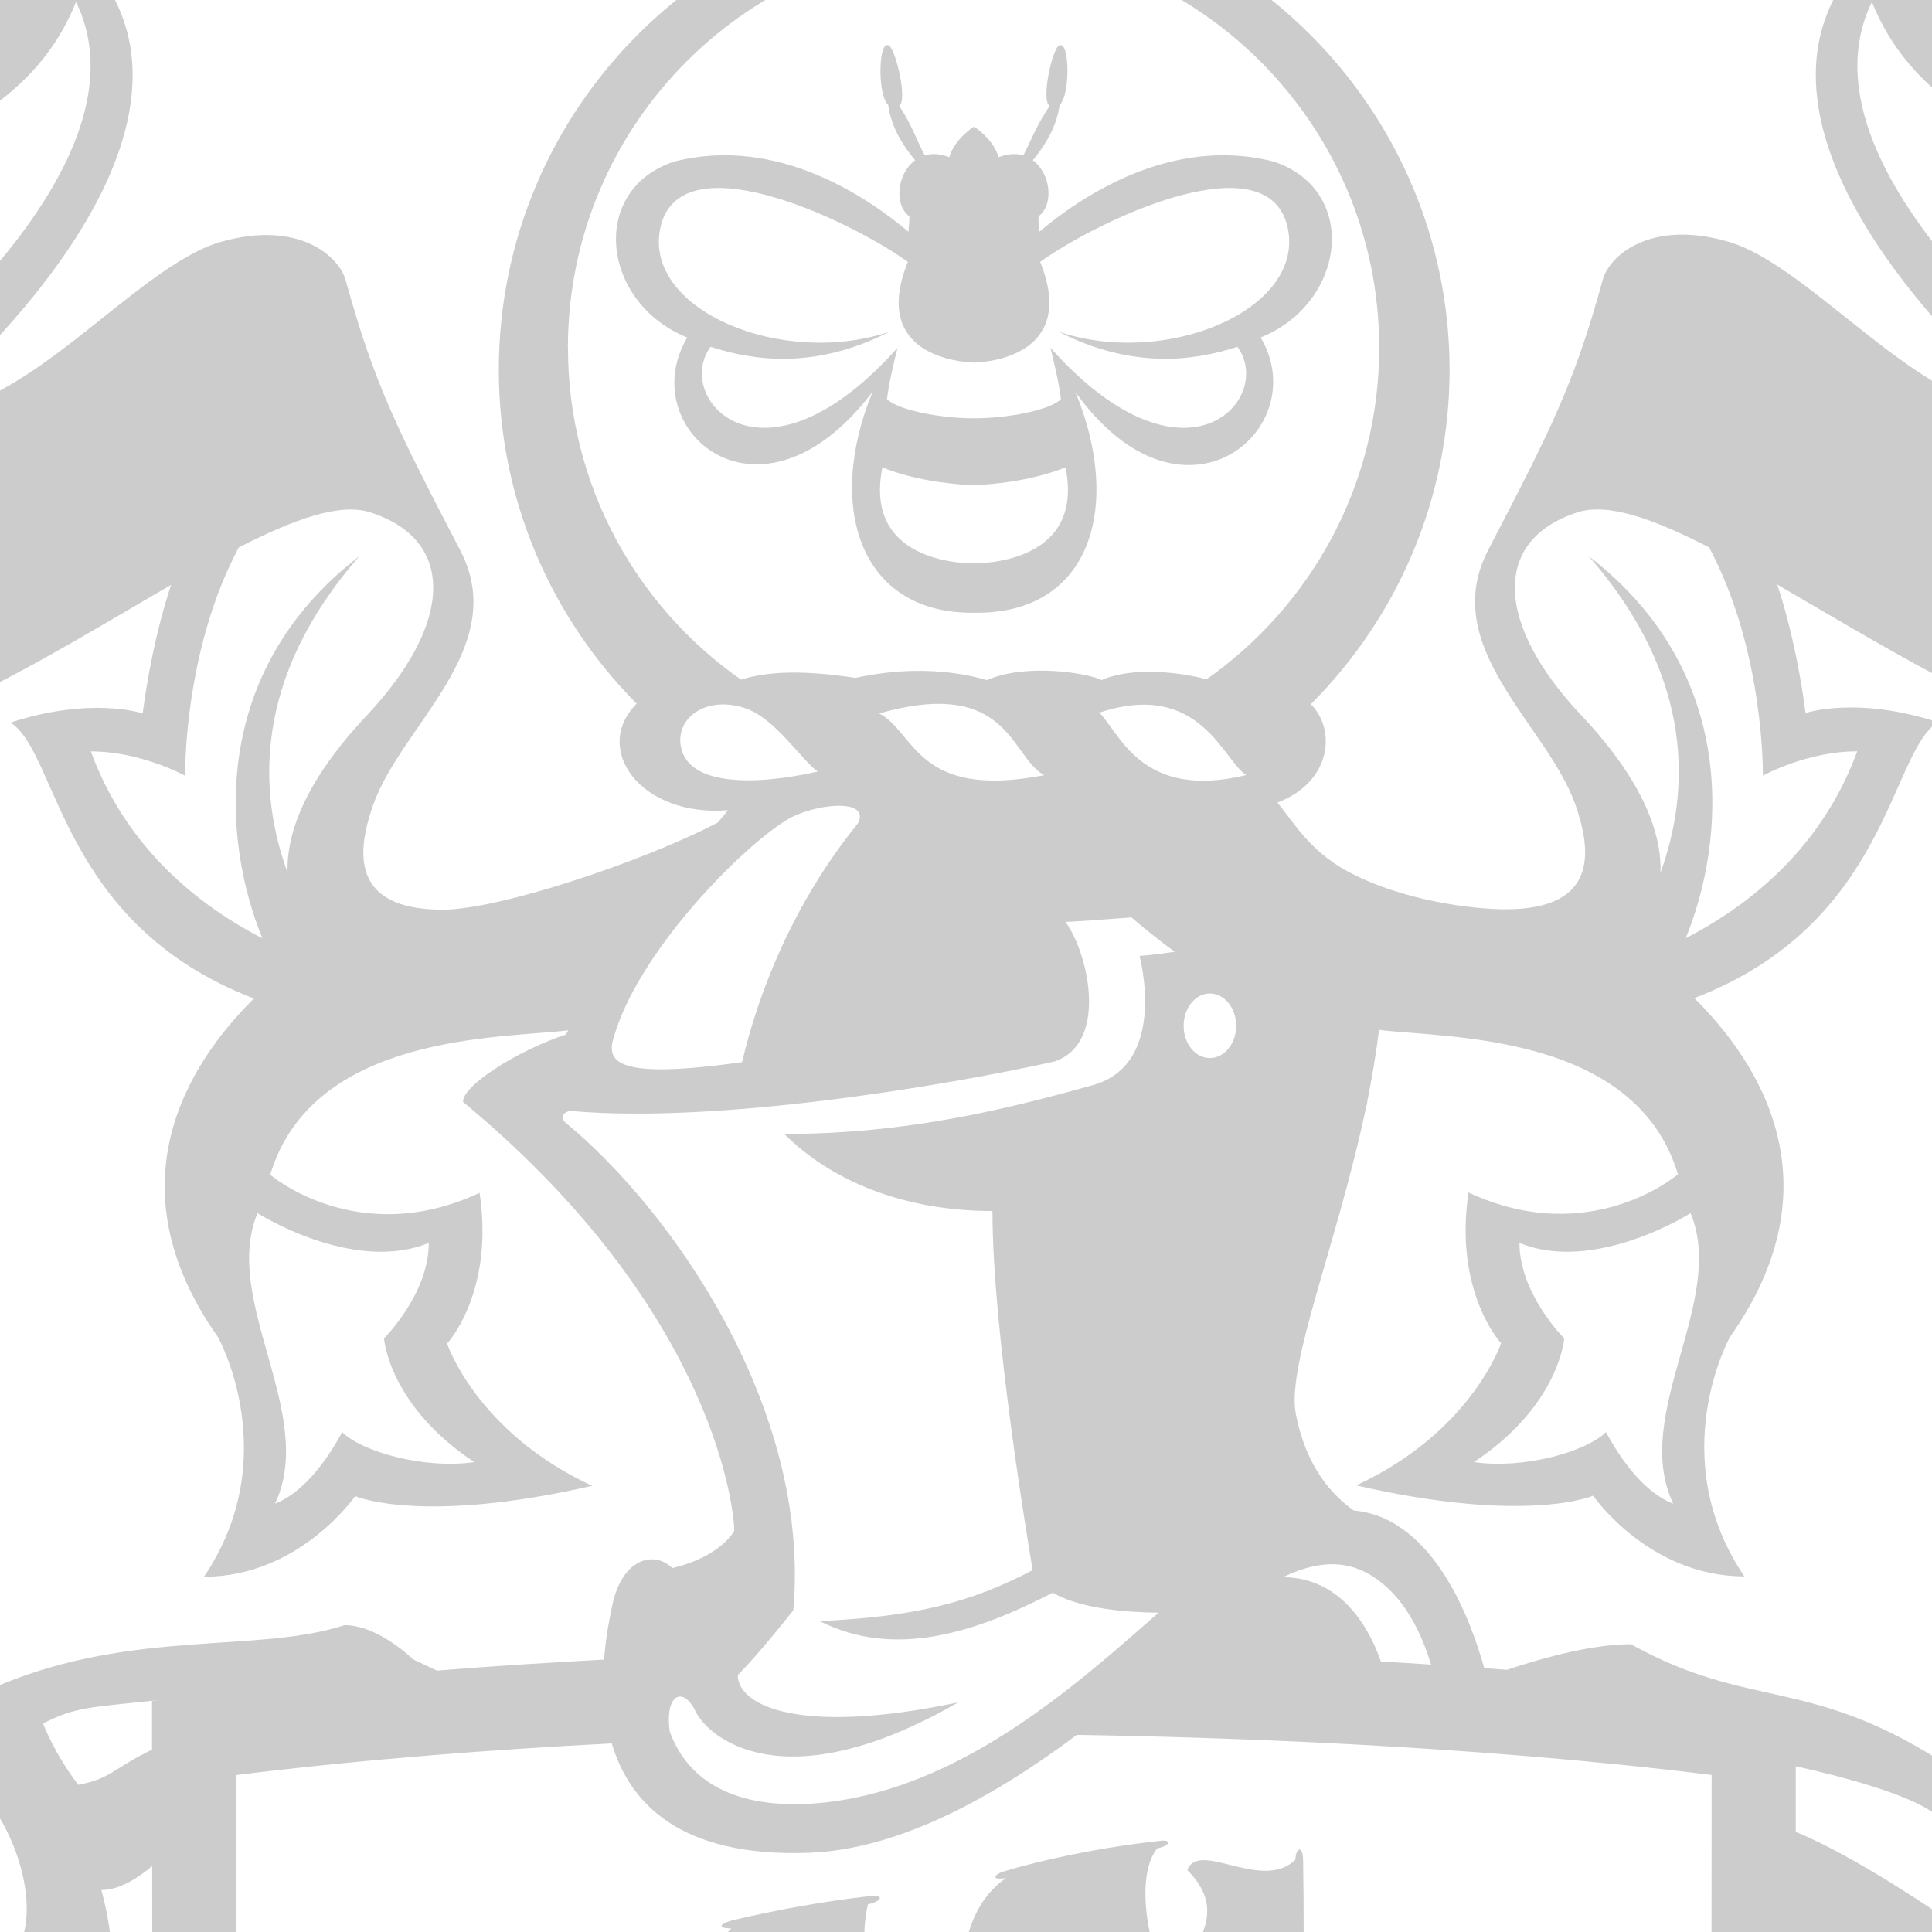
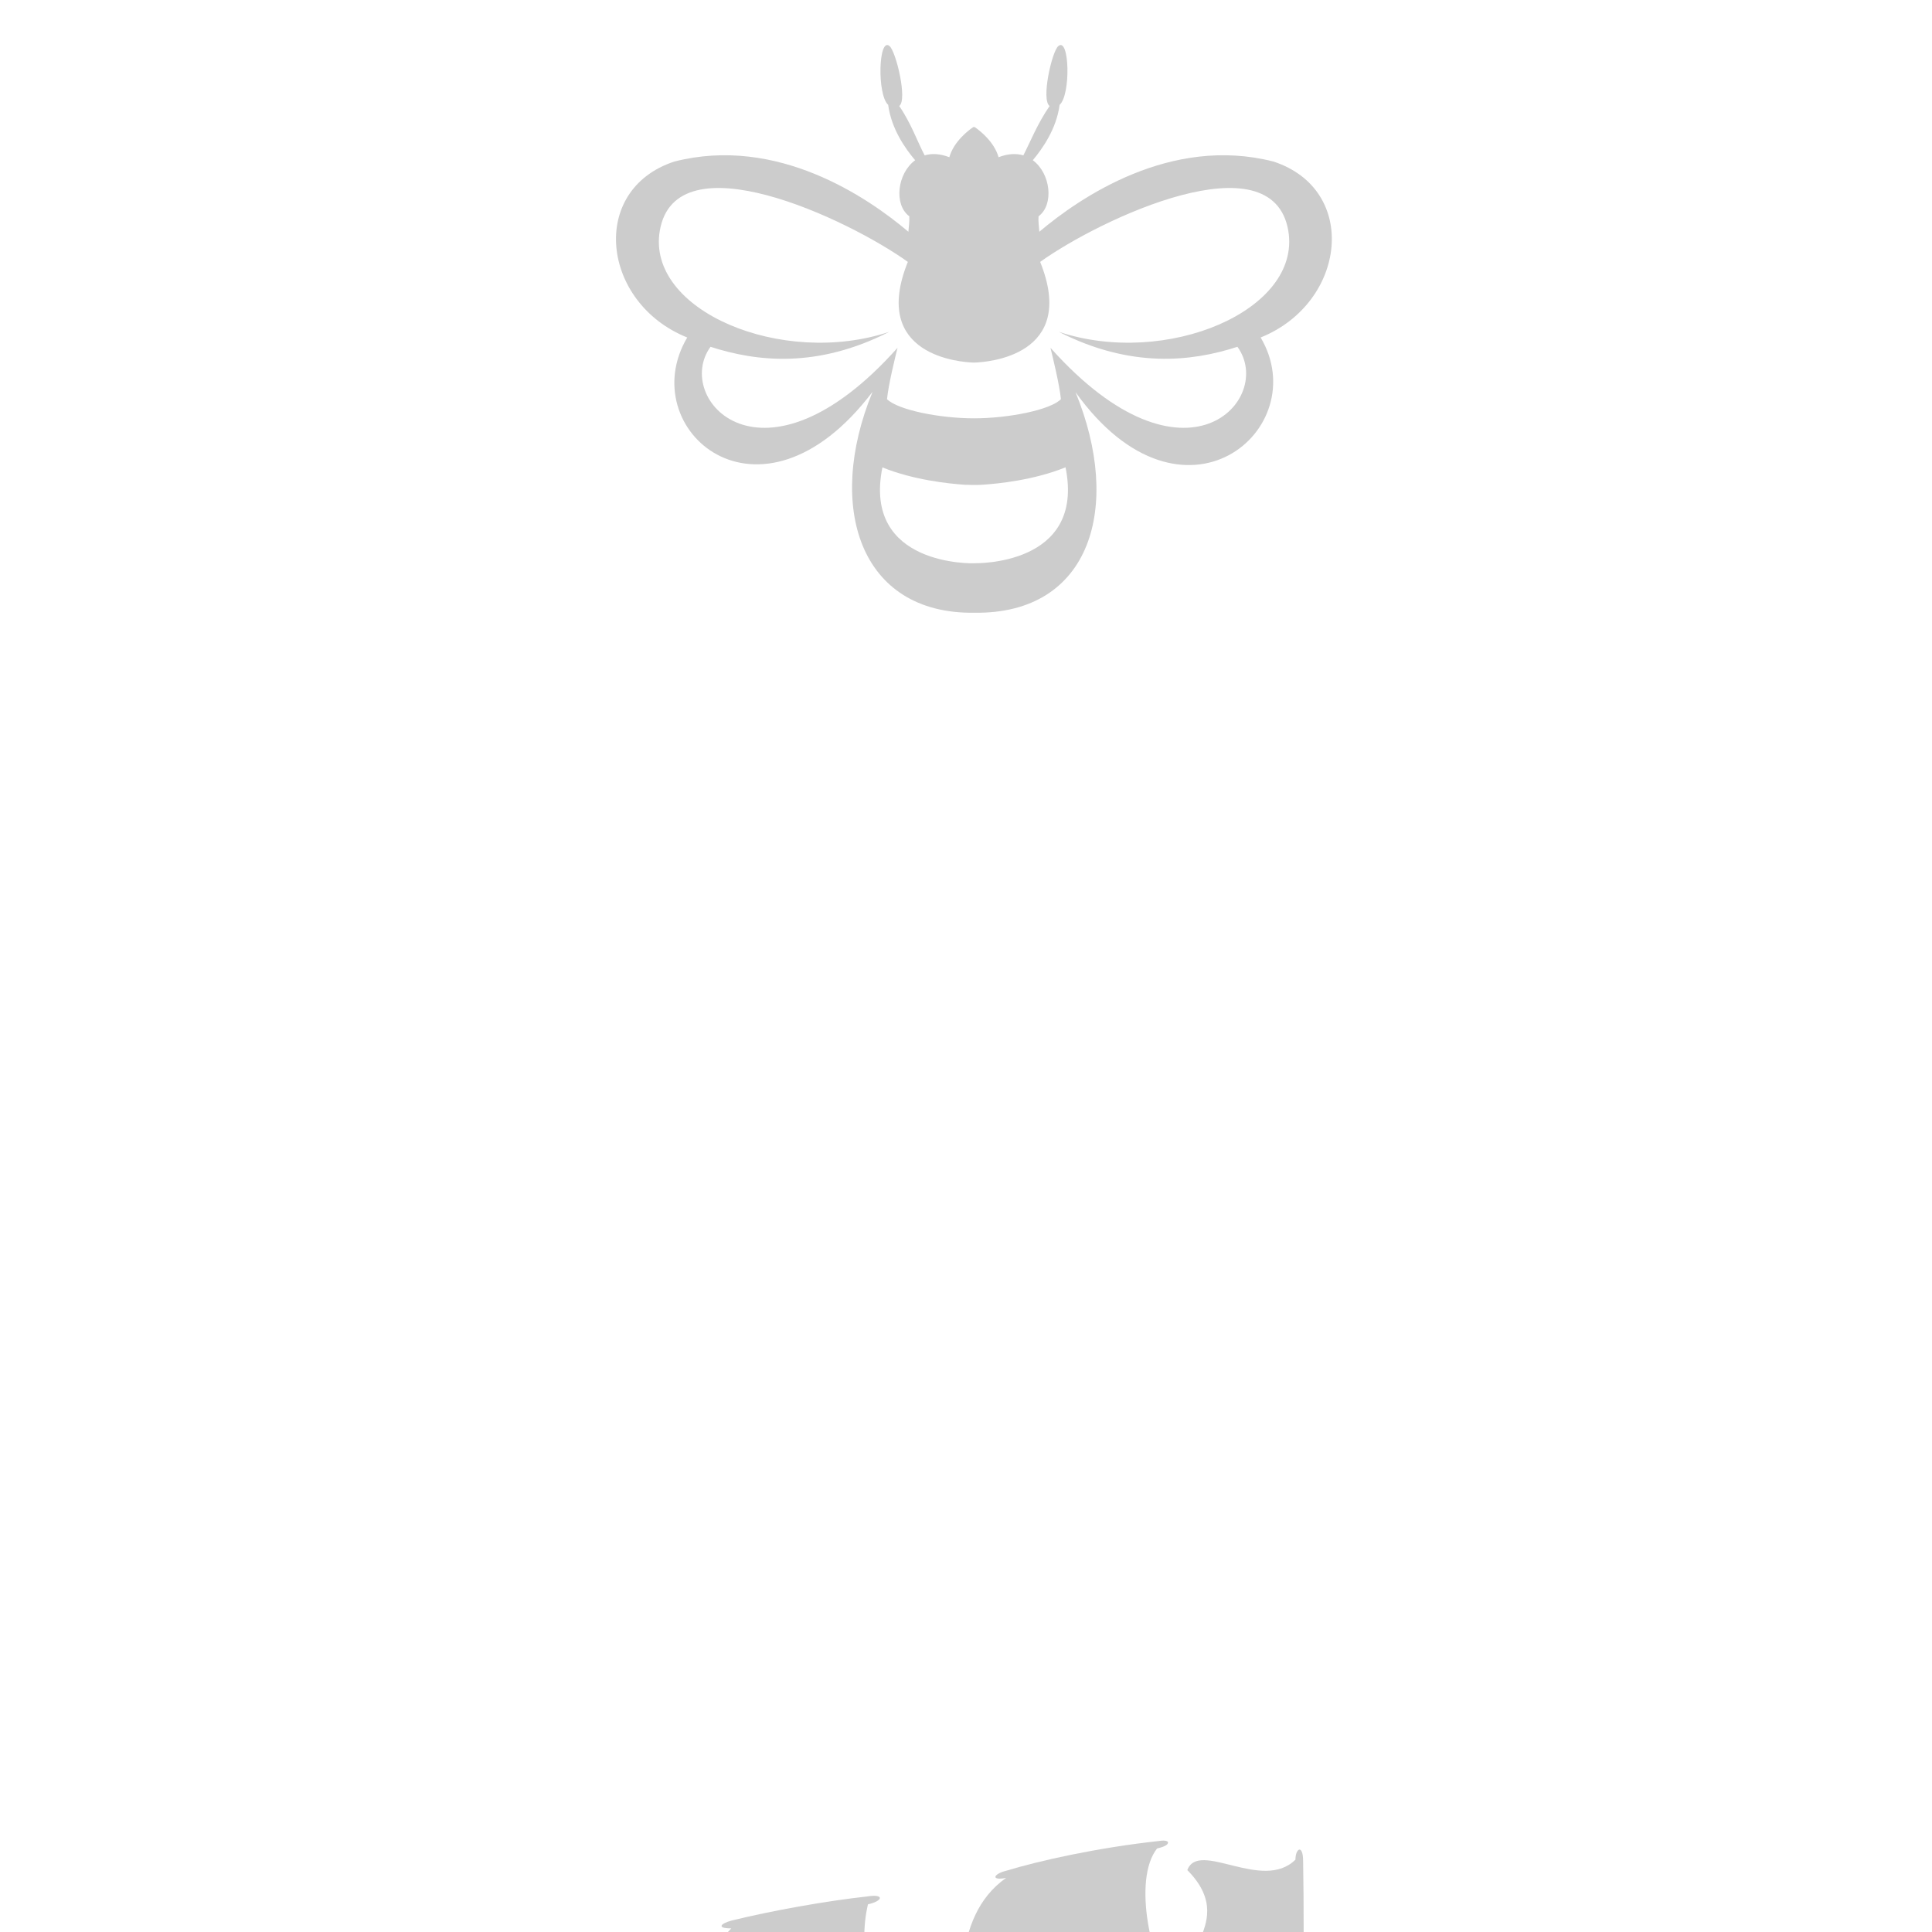
<svg xmlns="http://www.w3.org/2000/svg" width="424" height="424" viewBox="0 0 424 424" fill="none">
  <path d="M152.878 450.332C152.979 451.058 153.519 451.294 153.839 450.602C155.559 446.602 163.469 434.467 195.915 444.745C196.236 444.83 197.028 444.745 195.966 443.682C191.176 438.028 188.158 427.884 190.485 417.926C193.79 417.2 194.212 415.58 190.283 416.204C181.328 417.183 169.337 419.327 160.551 421.487C158.089 422.162 157.212 423.209 160.484 423.209C150.517 433.538 152.254 446.366 152.878 450.332Z" fill="black" fill-opacity="0.2" />
  <path d="M208.108 490.789C213.117 478.569 243.067 480.628 262.461 486.063C263.017 486.249 264.147 486.553 263.27 485.135C246.373 457.471 254.94 445.083 257.857 441.555C262.663 440.829 261.449 439.547 258.177 439.834C256.963 439.918 231.836 442.079 214.213 445.606C212.493 445.944 210.081 446.366 210.081 447.074C210.081 447.834 211.987 447.834 213.319 447.733C201.076 456.121 196.421 477.894 206.573 491.042C206.894 491.447 207.467 492.426 208.091 490.806L208.108 490.789Z" fill="black" fill-opacity="0.2" />
  <path d="M211.919 444.745C211.987 445.252 212.611 445.64 213.117 444.83C216.591 437.893 231.279 432.576 257.385 438.298C257.756 438.399 258.009 438.011 257.806 437.707C252.629 431.023 248.514 412.592 253.928 405.672C256.002 405.183 256.272 404.744 256.339 404.39C256.39 404.052 255.732 403.833 254.568 404.001C240.757 405.503 228.058 408.356 220.739 410.584C218.159 411.208 217.231 412.778 220.807 412.137C208.26 420.829 211.211 440.475 211.936 444.745H211.919Z" fill="black" fill-opacity="0.2" />
  <path d="M274.367 445.015C257.048 464.24 268.515 482.924 268.515 482.924C268.515 482.924 277.048 470.282 297.336 476.291C288.061 485.455 279.392 493.945 277.318 496.021C268.38 509.085 276.003 530.858 276.003 530.858C276.003 530.858 327.219 526.064 329.513 525.811C334.521 525.322 333.003 523.313 326.022 523.381C320.591 515.752 308.534 483.582 313.846 463.143C316.257 460.206 318.18 458.467 317.725 457.607C317.387 456.982 316.291 457.522 315.127 458.67C312.075 461.708 308.483 465.32 304.705 469.016C301.097 453.893 303.711 443.547 304.52 440.88C308.483 439.901 307.37 438.602 304.604 438.838C292.26 439.986 277.757 442.416 273.692 443.564C271.972 444.053 271.129 445.353 274.367 445.032V445.015Z" fill="black" fill-opacity="0.2" />
  <path d="M89.823 512.714C97.581 509.254 108.441 511.904 122.455 520.292C122.995 520.444 123.585 520.782 123.72 519.921C127.093 502.891 130.601 490.232 141.377 477.151C141.444 483.65 143.029 489.236 143.755 491.667C143.974 492.443 144.513 492.764 144.8 492.021C146.234 487.683 153.991 473.388 195.696 487.498C174.616 489.202 164.261 490.924 143.94 494.232C139.623 495.059 139.286 496.561 143.502 496.561C125.828 510.25 134.243 523.769 142.338 532.427C147.279 525.052 165.846 519.6 199.102 538.099C199.44 538.284 199.946 537.997 199.811 537.609C193.622 521.254 187.146 494.367 196.995 489.135C200.249 488.865 200.3 487.312 198.715 487.312C198.006 487.38 197.416 487.413 196.792 487.464C188.141 468.274 186.556 460.661 194.92 447.918C197.079 447.429 198.428 447.193 198.428 446.467C198.428 446.028 196.944 445.944 196.151 446.028C183.554 447.159 165.796 449.708 152.035 452.864C148.797 453.387 147.043 454.805 150.888 454.805C144.227 460.172 141.916 467.328 141.461 473.961C116.654 489.793 94.36 506.925 89.081 511.65C88.407 512.241 88.659 512.579 89.857 512.714H89.823Z" fill="black" fill-opacity="0.2" />
  <path d="M263.49 425.454C270.438 422.415 278.482 430.416 283.979 424.947C284.553 426.196 284.114 435.175 284.502 438.281C284.722 440.07 285.969 439.547 286.037 436.678C286.121 433.758 286.155 416.812 285.986 408.508C285.986 404.609 284.3 405.638 284.3 408.12C277.065 415.31 263.085 403.714 260.572 410.415C267.2 417.082 264.62 422.297 263.473 425.47L263.49 425.454Z" fill="black" fill-opacity="0.2" />
-   <path d="M94.629 489.675L95.809 488.544C94.916 488.443 94.579 488.831 94.629 489.675Z" fill="black" fill-opacity="0.2" />
  <path d="M191.463 86.067C181.193 111.097 188.613 134.828 213.842 134.473C239.475 134.828 246.339 111.114 236.035 86.067C259.628 118.979 288.533 94.067 276.661 74.067C295.481 66.488 298.365 41.627 279.46 35.449C256.913 29.694 236.996 43.348 228.092 50.859C227.991 49.661 227.839 48.445 227.923 47.467C231.347 44.935 230.605 38.065 226.658 35.162C228.783 32.63 231.853 28.276 232.544 23.01C235.04 20.816 234.72 8.005 232.257 10.115C230.841 11.313 228.446 21.913 230.352 23.263C227.67 27.128 226.051 31.28 224.584 34.099C223.066 33.643 221.228 33.694 219.154 34.504C218.159 31.027 214.938 28.613 214.027 27.972L213.977 27.922C213.763 27.854 213.617 27.854 213.538 27.922L213.471 27.972C212.56 28.613 209.322 31.027 208.344 34.504C206.253 33.694 204.432 33.643 202.931 34.099C201.413 31.28 199.996 27.128 197.349 23.263C199.204 21.913 196.64 11.313 195.224 10.115C192.779 8.005 192.458 20.816 194.92 23.01C195.612 28.276 198.681 32.63 200.84 35.162C196.876 38.082 196.134 44.935 199.558 47.467C199.608 48.445 199.474 49.661 199.356 50.859C190.485 43.348 170.569 29.694 148.004 35.449C129.117 41.644 131.983 66.505 150.821 74.067C138.965 94.084 166.69 118.608 191.429 86.067H191.463ZM213.741 123.621C213.741 123.621 189.237 124.38 193.655 102.574C200.418 105.325 208.091 106.135 211.734 106.388C212.628 106.439 214.719 106.456 215.461 106.388C218.969 106.169 226.861 105.392 233.843 102.557C238.261 124.363 213.741 123.604 213.741 123.604V123.621ZM144.8 50.639C148.291 30.285 185.999 47.99 199.237 57.475C190.89 78.151 210.992 79.484 213.589 79.569H213.892C216.557 79.484 236.608 78.151 228.277 57.475C241.516 47.99 279.258 30.285 282.732 50.639C285.683 68.176 255.884 80.666 232.359 72.817C248.126 80.852 261.449 79.4 271.568 76.109C279.865 87.518 260.201 109.544 230.537 76.328C231.094 78.624 232.51 84.379 232.831 87.603C230.487 89.983 221.279 91.805 213.774 91.805H213.741C206.253 91.805 197.062 89.983 194.667 87.603C194.988 84.379 196.404 78.607 196.978 76.328C167.331 109.544 147.667 87.518 155.93 76.109C166.1 79.4 179.388 80.868 195.173 72.817C171.648 80.666 141.815 68.176 144.8 50.639Z" fill="black" fill-opacity="0.2" />
  <path d="M92.285 959.091C92.285 959.091 92.285 959.091 92.235 959.057C95.557 953.488 93.449 944.795 90.919 936.187C87.631 924.947 83.314 918.398 78.12 916.44C80.953 909.959 80.025 904.98 80.025 904.98C80.025 904.98 73.887 906.448 70.042 910.313C65.758 905.604 56.921 904.929 47.983 904.642C36.482 904.338 28.927 906.381 25.386 910.617C22.047 906.533 15.166 905.267 15.166 905.267C15.166 905.267 14.137 911.782 17.139 916.541C11.287 919.09 7.813 927.327 4.811 935.799C0.916 946.737 0.545 954.585 3.563 959.26C-1.732 961.572 -4.599 967.108 -4.599 967.108C-4.599 967.108 0.157 969.792 6.531 968.611C6.919 974.991 13.851 980.982 21.068 986.501C30.411 993.725 37.814 996.493 43.211 994.89C43.278 994.957 43.346 994.974 43.43 995.042C43.396 994.974 43.363 994.974 43.363 994.974C43.363 998.806 48.034 1005 48.034 1005C48.034 1005 51.812 1000.68 52.705 994.974C58.979 996.595 66.77 991.886 74.275 986.755C78.254 983.987 90.919 973.826 89.081 968.222C93.854 969.286 100.33 966.636 100.33 966.636C100.33 966.636 96.771 961.151 92.285 959.125V959.091ZM17.83 941.048C20.529 933.47 23.176 928.154 25.993 928.086C28.809 928.052 31.136 930.23 34.509 937.808C35.723 940.492 38.742 942.635 42.199 943.732C40.04 945.504 38.624 948.087 38.624 951.057C38.624 951.8 38.725 952.458 38.877 953.15C34.593 952.408 30.849 952.188 28.37 953.521C21.186 957.724 19.129 957.91 16.869 956.256C14.643 954.568 15.149 948.525 17.847 941.048H17.83ZM44.155 969.59C45.875 977.691 45.876 980.527 43.548 982.181C41.272 983.835 35.706 981.438 29.399 976.51C23.041 971.649 18.808 967.497 19.635 964.83C20.478 962.079 22.552 960.678 30.799 959.851C33.598 959.513 36.566 956.981 39.248 954.365C39.686 955.614 40.395 956.728 41.39 957.724C42.992 959.344 45.117 960.273 47.359 960.408C44.914 963.902 43.616 966.821 44.138 969.606L44.155 969.59ZM48.034 941.639C46.23 941.639 44.56 942.162 43.076 943.108C43.076 939.529 42.789 936.593 40.664 934.567C34.509 929.048 32.367 925.504 33.244 922.82C34.172 920.17 40.057 918.904 48.034 919.09C56.011 919.309 61.913 920.17 62.807 922.82C63.718 925.504 61.913 929.048 55.758 934.567C53.633 936.593 52.975 939.53 52.975 943.074C51.508 942.146 49.822 941.639 48.051 941.639H48.034ZM66.703 976.51C60.075 981.05 54.83 983.835 52.486 982.181C50.209 980.527 49.586 977.691 51.322 969.59C51.862 966.822 50.648 964.172 48.658 960.391C50.935 960.273 53.043 959.328 54.695 957.707C55.64 956.711 56.382 955.581 56.803 954.348C58.979 957.471 61.255 959.176 64.089 959.513C72.302 960.391 75.607 962.062 76.416 964.813C77.26 967.497 73.263 971.986 66.703 976.493V976.51ZM79.182 956.256C76.905 957.91 72.082 957.555 64.881 953.386C62.419 952.019 60.058 951.884 57.191 953.133C57.309 952.458 57.444 951.8 57.444 951.04C57.444 948.509 56.466 946.146 54.695 944.407C54.425 944.154 54.139 943.968 53.869 943.715C58.068 942.314 60.395 940.542 61.61 937.892C64.966 930.263 67.225 928.052 70.042 928.086C72.858 928.154 75.944 933.318 78.204 941.048C80.481 948.677 81.425 954.568 79.165 956.256H79.182Z" fill="black" fill-opacity="0.2" />
  <path d="M423.918 959.243C426.97 954.568 426.565 946.72 422.704 935.782C419.685 927.31 416.261 919.09 410.359 916.525C413.327 911.765 412.349 905.25 412.349 905.25C412.349 905.25 405.468 906.533 402.112 910.6C398.571 906.364 391.033 904.305 379.515 904.625C370.61 904.912 361.74 905.587 357.473 910.296C353.628 906.431 347.473 904.963 347.473 904.963C347.473 904.963 346.562 909.942 349.395 916.423C344.184 918.381 339.884 924.93 336.595 936.171C334.049 944.762 331.975 953.454 335.246 959.041C335.246 959.074 335.246 959.074 335.246 959.074C330.744 961.1 327.202 966.585 327.202 966.585C327.202 966.585 333.661 969.235 338.451 968.172C336.612 973.775 349.277 983.936 353.257 986.704C360.779 991.852 368.57 996.544 374.809 994.924C375.72 1000.63 379.498 1004.95 379.498 1004.95C379.498 1004.95 384.152 998.755 384.152 994.924C384.152 994.924 384.118 994.924 384.102 994.991C384.152 994.924 384.203 994.907 384.304 994.839C389.701 996.46 397.104 993.692 406.446 986.451C413.681 980.932 420.579 974.957 421 968.56C427.358 969.741 432.131 967.058 432.131 967.058C432.131 967.058 429.196 961.505 423.918 959.209V959.243ZM349.311 941.048C351.537 933.318 354.657 928.154 357.456 928.086C360.29 928.052 362.532 930.263 365.922 937.892C367.153 940.542 369.464 942.314 373.663 943.715C373.393 943.968 373.089 944.154 372.82 944.407C371.066 946.146 370.088 948.525 370.088 951.04C370.088 951.783 370.172 952.441 370.357 953.133C367.507 951.884 365.13 952.019 362.634 953.386C355.466 957.555 350.593 957.91 348.333 956.256C346.09 954.568 347.068 948.677 349.328 941.048H349.311ZM376.192 969.59C377.929 977.691 377.305 980.527 375.012 982.181C372.685 983.835 367.457 981.05 360.829 976.51C354.269 971.986 350.272 967.497 351.115 964.83C351.942 962.079 355.213 960.408 363.46 959.53C366.259 959.193 368.57 957.471 370.661 954.365C371.15 955.614 371.892 956.728 372.803 957.724C374.472 959.344 376.58 960.273 378.874 960.408C376.901 964.172 375.67 966.822 376.175 969.606L376.192 969.59ZM374.59 943.074C374.59 939.53 373.916 936.593 371.791 934.567C365.619 929.048 363.814 925.504 364.742 922.82C365.635 920.17 371.521 919.309 379.531 919.09C387.491 918.904 393.36 920.17 394.288 922.82C395.181 925.504 393.04 929.048 386.867 934.567C384.742 936.593 384.422 939.529 384.422 943.108C383.005 942.179 381.319 941.639 379.531 941.639C377.744 941.639 376.041 942.129 374.59 943.074ZM398.149 976.51C391.825 981.438 386.277 983.835 383.983 982.181C381.673 980.527 381.656 977.691 383.376 969.59C383.916 966.822 382.601 963.885 380.155 960.391C382.415 960.273 384.506 959.328 386.142 957.707C387.12 956.711 387.846 955.581 388.267 954.348C390.949 956.965 393.9 959.496 396.699 959.834C404.979 960.678 407.054 962.079 407.88 964.813C408.689 967.497 404.49 971.632 398.133 976.493L398.149 976.51ZM410.663 956.256C408.386 957.91 406.345 957.724 399.161 953.521C396.665 952.188 392.972 952.391 388.655 953.15C388.807 952.475 388.925 951.817 388.925 951.057C388.925 948.104 387.475 945.504 385.367 943.732C388.807 942.635 391.809 940.492 393.056 937.808C396.412 930.23 398.74 928.052 401.539 928.086C404.355 928.154 407.037 933.47 409.701 941.048C412.383 948.525 412.939 954.568 410.679 956.256H410.663Z" fill="black" fill-opacity="0.2" />
-   <path d="M-89.459 889.874C-95.783 893.334 -95.969 898.819 -92.95 904.305C-89.965 909.79 -85.142 912.879 -79.071 909.571C-72.494 905.925 -72.494 900.44 -75.546 894.87C-78.615 889.3 -83.439 886.616 -89.459 889.891V889.874ZM822.551 353.704C810.965 371.072 790.695 377.503 781.993 373.435C793.578 361.873 791.049 353.13 784.961 347.071C766.748 381.503 706.34 349.384 697.335 401.183C630.604 443.969 694.316 524.326 702.479 532.512C689.561 535.381 663.556 525.558 664.029 502.486C641.869 517.44 656.878 542.014 665.529 545.761C662.477 554.082 664.13 576.733 697.335 584.328C672.511 590.927 676.592 624.481 698.027 632.245C688.987 617.578 703.929 604.109 716.375 611.147C731.148 619.536 732.514 646.659 711.299 653.09C690.792 659.233 675.024 641.444 666.761 622.405C655.984 597.358 656.777 568.598 622.779 534.571C595.088 506.79 596.252 455.48 616.556 431.682C627.67 438.382 638.564 438.635 654.281 436.441C633.842 423.715 629.44 400.001 636.388 377.992C640.166 379.68 644.972 384.355 656.608 384.355C644.753 372.507 661.212 338.092 645.613 312.015C654.484 313.062 662.696 313.5 668.751 307.407C658.936 304.504 646.844 293.348 646.844 293.348C646.844 293.348 663.573 287.559 659.324 277.904C643.927 279.457 642.662 274.343 642.662 274.343C642.662 274.343 655.883 262.275 655.883 252.823C655.883 246.916 639.879 246.359 628.361 249.853C633.454 242.68 648.058 222.426 661.061 204.062C653.084 199.016 648.682 196.636 642.999 193.378L636.608 204.366L622.442 197.193L627.771 185.682C622.273 183.032 614.094 179.336 608.023 177.31L603.891 189.091C603.891 189.091 593.503 185.463 584.025 183.825C584.396 182.104 586.639 171.487 586.639 171.487C579.961 170.188 572.946 169.023 565.441 168.331L564.143 181.024C564.143 181.024 555.171 180.264 548.324 179.741C548.324 178.357 548.51 167.167 548.51 167.167C541.916 166.913 534.951 166.795 527.48 166.795C527.48 174.88 531.291 223.793 531.291 223.793C531.291 223.793 512.64 203.826 508.036 208.468C499.654 216.856 505.304 235.388 505.304 235.388C505.304 235.388 494.359 240.874 476.652 232.367C475.1 243.962 482.605 250.477 482.605 250.477C482.605 250.477 461.103 259.068 456.364 280.267C463.717 275.98 475.353 277.212 479.249 278.478C459.568 290.563 457.342 328.623 430.646 345.535C433.463 351.78 440.242 356.236 451.389 349.249C442.451 360.219 437.291 387.832 437.291 387.832H428.032C397.239 367.544 384.523 375.595 357.912 360.844C349.8 360.844 339.513 363.527 330.693 366.464C329.007 366.329 327.354 366.211 325.718 366.076C323.104 356.523 314.874 333.062 297.1 331.493C292.411 328.168 286.661 322.075 284.384 310.294C282.293 299.508 293.541 272.824 299.832 242.848C299.983 242.545 300.068 242.106 300.118 241.464C301.13 236.367 301.99 231.202 302.648 226.021C317.269 227.844 358.89 226.578 368.249 257.718C368.249 257.718 349.075 274.208 322.278 261.701C319.023 283.643 329.428 294.783 329.428 294.783C329.428 294.783 322.969 314.26 297.639 325.99C335.213 334.598 349.631 328.252 349.631 328.252C349.631 328.252 361.824 345.957 382.82 345.957C365.096 319.745 379.616 293.517 379.616 293.517V293.483C403.31 260.03 386.344 233.43 371.841 219.05C414.457 202.661 414.626 165.411 425.25 158.491C407.492 152.685 396.244 156.483 396.244 156.483C396.244 156.483 394.608 142.052 390.038 128.279C418.352 144.668 453.565 167.234 483.853 167.234C534.175 167.234 555.356 132.448 549.943 94.236C544.799 57.695 507.159 21.71 535.423 -2.105C502.993 -4.822 484.831 3.971 480.362 31.213C458.219 27.348 431.321 15.482 430.107 10.132C425.857 -1.058 433.935 -15.337 446.263 -21.093C435.082 -25.025 416.194 -19.894 405.62 -5.396C376.732 34.335 445.116 90.371 445.116 90.371C445.116 90.371 444.981 90.489 444.745 90.742C421.978 90.742 397.711 58.319 379.211 53.019C362.279 48.158 353.223 56.007 351.739 61.408C345.398 84.565 340.137 94.641 326.595 120.718C315.498 142.102 339.631 159.133 345.753 176.652C349.227 186.577 350.896 199.556 330.44 199.556C323.121 199.556 307.606 197.682 295.599 191.15C287.234 186.593 283.676 180.078 280.337 176.146C292.31 171.555 293.238 160.111 287.689 154.542C306.476 135.689 318.129 109.764 318.129 81.071C318.045 23.719 271.281 -23 213.74 -23C156.2 -23 109.47 23.719 109.47 81.155C109.47 109.73 121.055 135.638 139.724 154.424C129.858 164.297 140.5 179.353 159.775 177.817C159.067 178.678 158.291 179.589 157.532 180.517C141.393 188.99 109.605 199.64 97.159 199.64C76.72 199.64 78.389 186.661 81.863 176.736C87.985 159.217 112.117 142.187 101.021 120.802C87.462 94.725 82.234 84.666 75.86 61.492C74.359 56.091 65.336 48.243 48.405 53.104C29.888 58.42 5.638 90.826 -17.196 90.826C-17.365 90.573 -17.5 90.455 -17.5 90.455C-17.5 90.455 50.867 34.42 21.996 -5.312C11.405 -19.81 -7.483 -24.941 -18.664 -21.008C-6.336 -15.253 1.776 -0.974 -2.474 10.216C-3.739 15.567 -30.62 27.432 -52.797 31.297C-57.215 4.056 -75.378 -4.755 -107.824 -2.02C-79.577 21.778 -117.201 57.762 -122.327 94.32C-127.774 132.533 -106.559 167.318 -56.254 167.318C-25.949 167.318 9.213 144.752 37.544 128.364C32.974 142.119 31.322 156.567 31.322 156.567C31.322 156.567 20.056 152.77 2.332 158.576C12.923 165.496 13.108 202.746 55.724 219.135C41.187 233.515 24.272 260.132 47.916 293.567V293.601C47.916 293.601 62.453 319.83 44.762 346.042C65.741 346.042 77.951 328.336 77.951 328.336C77.951 328.336 92.353 334.7 129.96 326.075C104.596 314.344 98.12 294.867 98.12 294.867C98.12 294.867 108.525 283.727 105.254 261.786C78.474 274.292 59.299 257.802 59.299 257.802C68.642 226.797 109.942 227.894 124.715 226.122C124.563 226.426 124.361 226.747 124.158 227.05C113.382 230.629 101.375 238.359 101.628 241.836C158.274 288.774 161.276 333.687 161.125 335.965C161.125 335.965 158.258 341.62 147.532 344.134C143.535 340.202 136.554 342.025 134.395 352.185C133.99 354.143 132.978 358.633 132.574 364.22C120.937 364.861 108.559 365.603 95.894 366.633L90.649 364.169C90.649 364.169 83.094 356.658 75.607 356.658C56.533 362.903 29.534 357.434 -0.282 369.907C-15.578 354.599 -32.037 347.324 -35.426 343.915C-28.866 334.48 -40.233 330.986 -46.422 335.071C-49.205 333.231 -58.918 327.543 -60.655 325.805C-58.547 322.362 -63.826 312.606 -76.963 317.838C-94.704 306.26 -99.19 296.437 -99.19 296.437C-99.19 296.437 -71.06 273.702 -59.694 301.686C-59.694 286.04 -48.125 285.955 -48.513 277.803C-48.614 275.103 -49.238 275.187 -52.695 273.364C-55.225 272.048 -52.189 268.723 -52.189 263.676C-56.962 264.824 -57.94 264.486 -62.983 265.803C-71.87 279.693 -78.919 273.465 -75.9 270.41C-79.358 270.41 -79.796 270.275 -83.084 271.153C-84.939 274.681 -89.257 276.774 -93.237 276.774C-85.142 261.752 -71.229 257.516 -61.701 258.494C-50.705 259.608 -39.609 265.803 -23.251 261.735C-9.27 258.258 1.506 241.701 -4.481 231.658C-6.606 245.144 -29.052 252.486 -44.668 247.878C-60.301 243.253 -77.401 248.351 -86.137 257.144C-98.06 269.06 -102.276 271.997 -109.881 271.997C-117.892 271.997 -112.597 248.435 -87.941 241.414C-82.95 239.928 -81.786 247.254 -81.786 247.254C-81.786 247.254 -74.686 245.684 -72.308 244.789C-70.403 239.169 -64.264 234.308 -59.138 232.789C-49.289 229.903 -51.026 241.498 -51.026 241.498C-51.026 241.498 -46.827 242.275 -39.828 239.355C-35.241 225.835 -23.453 217.21 -14.397 224.687C-12.862 210.138 -29.102 197.75 -33.69 197.75C-54.179 197.75 -51.987 186.29 -60.301 189.766C-64.028 191.319 -65.394 196.13 -62.983 198.526C-69.087 204.636 -85.715 202.155 -101.517 206.375C-96.407 201.277 -106.053 195.387 -117.015 200.585C-122.462 203.201 -131.417 204.4 -140.996 206.341C-148.315 192.788 -160.356 166.323 -174.758 149.529C-197.558 122.844 -206.007 125.309 -223.9 116.245C-235.03 110.608 -248.285 102.54 -255.672 95.114C-263.075 87.738 -260.36 97.915 -260.36 97.915C-252.754 123.84 -221.134 140.465 -208.654 145.698C-217.171 146.592 -219.414 146.811 -227.154 144.364C-245.789 132.904 -266.869 134.845 -288.843 110.49C-294.56 104.143 -300.108 95.957 -300.108 106.253C-300.108 115.384 -292.3 136.415 -265.419 150.592C-267.78 152.736 -279.079 154.879 -291.457 154.879C-303.835 154.879 -292.756 160.213 -292.756 160.213C-277.106 168.432 -240.022 155.554 -225.62 169.985C-226.109 170.694 -242.889 177.749 -265.824 175.082C-288.793 172.399 -275.285 181.581 -267.611 185.057C-251.439 192.383 -212.584 183.589 -198.182 197.986C-201.15 200.957 -213.731 206.459 -239.684 199.522C-255.941 195.167 -236.413 215.337 -213.579 215.337C-202.887 215.337 -191.133 209.784 -182.144 215.928C-194 219.05 -205.872 230.578 -217.154 230.578C-212.972 237.144 -201.943 239.371 -189.261 238.848C-190.795 241.903 -192.043 245.161 -193.021 248.587C-215.063 245.178 -241.91 246.19 -253.378 270.343C-263.277 291.204 -295.066 296.74 -299.316 274.866C-314.662 316.218 -271.895 329.72 -233.748 316.994C-252.231 328.59 -256.262 353.839 -224.456 361.367C-233.293 337.197 -208.722 331.83 -189.784 339.527C-213.545 352.624 -218.014 392.254 -187.389 406.482C-191.605 397.115 -185.365 377.705 -166.309 376.439C-164.572 379.612 -163.189 381.807 -162.413 382.583C-170.12 399.174 -153.644 392.524 -153.644 392.524C-153.644 392.524 -146.021 403.225 -142.379 406.888C-151.215 419.242 -141.232 420.795 -135.414 419.242C-138.517 440.07 -132.665 461.421 -134.638 477.945C-138.685 511.904 -157.489 528.697 -171.351 555.297C-185.213 581.898 -186.31 597.729 -198.131 609.595C-210.004 621.409 -237.914 638.372 -278.775 626.979C-293.599 622.776 -307.326 597.51 -294.796 581.02C-280.664 562.352 -246.16 580.902 -271.591 599.738C-239.111 595.501 -244.508 556.496 -273.8 551.888C-234.288 555.247 -208.857 535.499 -213.596 512.511C-204.405 499.059 -210.56 480.544 -228.52 472.442C-223.309 506.604 -262.046 511.195 -265.453 501.405C-231.91 455.109 -239.634 411.597 -246.447 397.216C-264.154 359.814 -311.171 333.586 -371.899 365.975C-365.811 365.975 -360.111 365.975 -357.446 367.73C-390.213 386.448 -376.031 427.597 -368.492 447.395C-365.811 454.484 -359.116 479.194 -375.356 487.481C-388.948 494.469 -410.72 481.844 -394.345 447.497C-440.03 493.22 -391.343 534.554 -359.723 513.777C-357.43 524.562 -360.448 529.204 -363.214 537.71C-306.567 505.271 -321.02 461.472 -331.307 443.631C-292.655 464.932 -268.404 433.707 -290.344 411.715C-288.961 422.804 -297.478 431.783 -308.473 430.399C-326.669 428.238 -327.175 404.136 -313.482 394.178C-296.516 381.823 -277.511 393.79 -270.647 403.495C-260.09 418.415 -259.517 447.142 -283.227 481.202C-297.596 501.827 -362.05 575.416 -303.937 633.646C-370.162 652.398 -339.688 712.433 -310.311 719.539C-314.359 715.421 -325.32 690.931 -308.591 681.04C-308.591 700.787 -286.516 717.548 -260.579 717.548C-303.532 654.187 -217.491 662.845 -182.127 622.625C-182.127 653.562 -161.233 664.28 -164.808 673.006C-173.965 695.1 -202.87 694.289 -211.741 690.863C-207.474 709.311 -190.273 707.404 -190.273 707.404C-190.273 707.404 -197.069 714.138 -208.654 712.636C-203.899 722.392 -203.174 748.958 -204.489 773.735C-204.708 778.309 -213.292 793.803 -222.163 797.888C-216.665 803.339 -209.801 803.458 -202.28 800.656C-208.975 807.356 -209.751 818.074 -204.793 823.087C-201.825 818.192 -198.637 812.487 -192.667 812.487C-187.726 814.85 -187.861 821.213 -187.861 821.213C-187.861 821.213 -195.045 841.315 -168.113 848.286C-155.313 851.493 -141.62 852.033 -141.62 852.033C-141.62 852.033 -143.542 829.517 -151.62 821.416C-149.9 805.77 -189.784 766.832 -161.604 726.544C-149.714 709.564 -120.776 707.724 -100.202 678.069C-96.711 674.576 -86.592 647.537 -90.724 631.469C-36.101 630.102 -34.246 685.057 -71.482 701.226C-67.03 705.716 -61.667 703.623 -51.599 700.821C-56.49 708.99 -62.831 714.56 -67.62 716.299C-29.001 716.299 -10.738 724.299 0.595 730.881C8.538 735.523 7.526 741.751 3.698 753.346C11.422 753.346 17.948 747.388 17.948 747.388C17.948 747.388 19.483 757.38 28.185 757.38C28.185 752.924 30.765 749.43 35.403 749.43C38.202 754.696 38.421 757.312 40.664 759.844C58.388 764.114 83.027 759.102 83.027 759.102C83.027 759.102 79.603 744.451 58.051 734.763C48.405 712.636 0.207 702.425 -6.707 695.471C-8.444 693.699 -7.567 686.441 -5.476 681.546C0.696 666.896 17.476 643.824 5.638 618.709C1.219 609.325 8.892 573.104 -31.396 570.674C-51.076 569.576 -71.887 578.218 -71.887 578.218C-71.887 578.218 -47.586 556.749 -34.465 543.702C-21.362 530.588 0.578 500.663 0.578 500.663C0.578 500.663 19.871 512.984 30.276 520.714C31.069 523.111 32.249 526.503 33.396 529.913C33.396 540.259 33.362 550.2 33.362 559.821C32.536 561.964 31.456 564.277 30.259 566.606C27.426 572.091 24.896 578.606 22.687 582.117C20.967 584.885 26.836 591.771 22.097 596.447C19.399 599.198 16.532 601.932 14.07 606.202C14.07 622.034 20.107 642.119 20.107 642.119C20.107 642.119 27.038 636.633 33.126 629.629C33.244 631.249 33.396 632.718 33.396 633.021C34.661 678.289 66.601 724.079 103.281 761.971C111.814 761.785 122.337 762.41 132.59 764.705C91.391 725.987 51.862 676.669 51.862 630.152C51.862 612.734 51.862 594.168 51.896 574.252C95.085 623.485 201.565 754.443 240.605 810.226C229.761 818.395 220.385 825.078 213.724 829.534C204.01 822.901 188.529 811.846 170.889 797.82C170.838 797.82 170.821 797.753 170.788 797.753C166.538 790.934 160.484 785.6 152.574 781.651C40.816 726.223 -117.824 903.376 -179.665 889.266C-190.408 882.194 -190.863 866.025 -191.386 856.556C-192.212 841.822 -220.729 831.813 -276.735 858.464C-276.735 858.464 -243.378 900.456 -238.318 943.766L-237.425 951.58C-237.425 951.58 -216.378 938.095 -190.391 931.023C-190.391 917.25 -199.008 895.916 -197.861 896.102C-181.284 918.432 -170.862 955.631 -169.176 964.02C-167.388 972.999 -157.017 976.29 -123.44 969.066C-73.05 958.096 37.393 862.582 108.458 852.927C126.992 850.379 145.458 851.78 150.534 868.725C142.068 860.185 121.679 857.788 112.505 860.725C107.598 865.62 100.818 872.54 104.292 883.46C104.326 883.46 104.326 883.494 104.326 883.494C111.308 901.351 122.404 932.846 122.404 941.606C122.404 963.26 178.427 971.26 213.74 971.26C249.054 971.26 305.11 963.26 305.11 941.606C305.11 932.846 316.224 901.351 323.205 883.494V883.46C326.713 872.523 319.934 865.603 315.043 860.725C305.852 857.788 285.463 860.202 276.981 868.725C282.057 851.78 300.523 850.379 319.074 852.927C390.139 862.582 500.582 958.112 550.988 969.066C584.582 976.29 594.919 972.999 596.724 964.02C598.427 955.631 608.849 918.449 625.427 896.102C626.557 895.916 617.922 917.25 617.922 931.023C643.943 938.095 664.973 951.58 664.973 951.58L665.85 943.766C670.926 900.456 704.25 858.464 704.25 858.464C648.261 831.83 619.76 841.822 618.917 856.556C618.394 866.025 617.922 882.194 607.213 889.266C545.356 903.376 386.715 726.24 274.974 781.651C267.048 785.6 260.96 790.934 256.727 797.753C256.676 797.82 256.609 797.837 256.542 797.871V797.837C256.44 797.922 256.339 798.057 256.221 798.124C257.216 792.335 260.454 782.461 271.028 774.849C235.141 724.062 151.799 622.506 109.605 572.159C127.97 571.821 146.992 571.754 164.582 571.636C208.091 623.907 272.208 703.758 306.898 753.11C302.918 757.093 298.87 760.958 294.823 764.756C305.06 762.477 315.633 761.819 324.133 762.038C361.622 723.32 394.153 676.432 394.153 630.135C394.153 617.73 394.119 604.751 394.119 591.096C396.092 590.134 397.863 588.767 399.279 586.86C400.898 586.573 402.399 586.05 403.833 585.358L403.782 585.459C403.782 585.459 411.32 589.206 415.418 585.138C413.108 585.138 411.152 582.269 410.072 580.176C412.197 577.307 413.749 573.577 414.406 568.429C423.007 559.888 424.508 549.458 428.673 543.753C433.109 536.867 452.806 528.056 473.178 521.794C486.348 541.069 529.875 560.766 544.462 570.792C541.696 570.302 538.56 569.762 535.17 569.239C534.462 569.104 533.72 569.019 532.995 568.918C506.585 565.863 490.396 564.749 477.343 570.471H477.259C474.915 571.315 472.79 572.311 471.053 573.56C456.196 583.754 448.117 600.7 442.451 623.84C437.695 643.317 460.462 666.559 469.737 681.918C478.928 697.311 476.112 710.982 466.432 718.898C442.434 738.645 419.095 737.059 419.095 737.059C419.095 737.059 410.207 737.616 404.726 736.13C402.045 733.481 396.564 732.451 394.793 732.333C379.582 731.236 374.776 748.097 379.801 753.11C375.45 754.663 373.359 760.908 373.359 765.92C379.531 759.726 383.832 760.148 383.832 760.148C383.832 760.148 385.08 764.756 390.291 765.566C385.67 770.174 386.648 775.186 387.559 778.376C390.51 772.992 393.748 771.743 398.419 771.743C400.139 773.431 401.859 775.203 406.48 775.203C405.165 777.161 405.266 782.309 407.728 787.238C410.072 782.596 412.13 778.225 415.789 778.174C420.427 778.056 430.613 785.719 447.561 781.887C472.267 757.211 492.807 757.178 492.807 757.178C492.807 757.178 512.825 760.536 530.6 757.549C517.092 755.186 515.928 739.354 515.928 739.354C515.928 739.354 532.236 743.911 542.927 740.941C497.512 695.488 505.135 646.322 567.954 636.92C561.377 661.073 563.721 697.733 576.824 710.847C585.341 719.32 609.743 751.219 609.743 763.557C609.743 771.068 609.844 778.107 603.335 786.951C603.335 786.951 590.316 799.187 574.666 801.719C549.083 782.208 531.915 810.935 539.066 818.108C537.818 820.015 534.26 821.939 534.26 830.564C539.639 825.23 546.014 825.045 546.014 825.045L551.124 828.589C551.124 828.589 548.071 832.927 549.96 844.134C553.333 839.83 554.884 835.813 558.426 834.26C562.675 838.429 566.436 838.497 570.686 838.497C569.202 843.138 570.888 849.366 572.592 853.552C574.733 846.041 579.944 842.024 579.944 842.024C579.944 842.024 589.186 852.809 606.927 846.666C623.555 828.471 636.658 812.96 645.984 801.55C656.305 801.55 658.936 808.589 684.383 798.782C665.867 786.073 663.202 779.457 663.202 779.457C663.202 779.457 677.452 787.778 687.284 777.955C670.504 769.262 667.199 762.697 660.875 756.367C650.47 745.937 642.392 739.32 642.392 716.248C642.392 693.175 657.789 662.187 657.789 644.499C668.734 676.145 734.908 680.787 722.412 717.311C735.617 715.91 752.093 688.77 733.357 665.343C748.012 660.482 797.491 612.38 726.409 531.094C699.443 500.241 662.899 432.188 715.599 414.618C736.409 407.681 772.262 418.635 762.431 456.83C793.646 456.83 802.314 416.896 778.418 401.807C808.689 407.681 826.008 383.916 822.568 353.822L822.551 353.704ZM463.885 91.181C463.885 91.181 391.825 39.517 410.814 0.41C424.339 34.453 467.865 37.66 494.359 48.766C490.75 35.837 493.01 7.094 519.115 7.094C507.243 14.183 517.884 40.479 524.782 57.441C528.644 68.007 551.562 108.954 531.949 133.917C535.254 118.996 531.359 93.527 484.359 68.041C534.276 101.848 536.958 144.246 501.29 150.795C507.074 140.33 504.022 125.444 493.533 118.912C482.79 112.245 448.118 119.739 444.239 134.389C438.623 102.202 463.902 91.181 463.902 91.181H463.885ZM367.187 329.991C362.634 328.269 357.355 323.374 352.448 314.294C348.147 318.564 334.572 322.463 323.458 320.876C342.262 308.437 343.29 293.736 343.29 293.736C343.29 293.736 333.459 283.964 333.459 272.773C350.07 279.592 371.015 266.242 371.015 266.242C379.025 285.415 357.895 310.378 367.204 329.991H367.187ZM347.017 156.972C327.927 136.685 327.556 118.49 346.157 112.447C352.92 110.253 362.971 113.916 375.079 120.127C387.323 143.048 386.884 170.238 386.884 170.238C386.884 170.238 396.48 164.888 407.593 164.888C400.493 184.264 386.294 197.48 369.952 205.902C378.637 184.737 381.875 147.605 348.653 122.051C372.263 149.039 370.728 174.137 364.421 191.505C364.674 183.268 360.981 171.791 347.017 156.955V156.972ZM-16.741 134.389C-20.569 119.722 -55.259 112.228 -66.001 118.912C-76.491 125.444 -79.577 140.33 -73.759 150.795C-109.409 144.263 -106.728 101.848 -56.81 68.041C-103.861 93.527 -107.723 118.996 -104.418 133.917C-124.047 108.954 -101.146 67.99 -97.25 57.441C-90.37 40.479 -79.745 14.183 -91.601 7.094C-65.478 7.094 -63.235 35.837 -66.844 48.766C-40.334 37.66 3.175 34.453 16.683 0.41C35.689 39.517 -36.405 91.181 -36.405 91.181C-36.405 91.181 -11.092 102.202 -16.741 134.389ZM94.107 272.773C94.107 283.981 84.275 293.736 84.275 293.736C84.275 293.736 85.303 308.437 104.09 320.876C92.943 322.463 79.334 318.547 75.101 314.294C70.176 323.374 64.881 328.286 60.361 329.991C69.654 310.378 48.523 285.432 56.517 266.242C56.517 266.242 77.445 279.592 94.107 272.773ZM63.11 191.522C56.769 174.154 55.269 149.039 78.861 122.068C45.639 147.622 48.894 184.754 57.579 205.919C41.255 197.497 27.038 184.281 19.938 164.905C31.018 164.905 40.63 170.255 40.63 170.255C40.63 170.255 40.175 143.065 52.402 120.144C64.544 113.933 74.629 110.27 81.323 112.464C99.992 118.49 99.587 136.701 80.514 156.989C66.567 171.825 62.84 183.302 63.11 191.539V191.522ZM-210.24 270.579C-230.561 268.216 -246.008 280.824 -257.628 297.567C-250.123 275.778 -226.429 263.609 -210.577 263.609C-190.441 263.609 -196.816 272.149 -210.24 270.562V270.579ZM-376.233 506.655C-366.604 503.718 -334.056 483.329 -346.771 443.986C-320.75 494.013 -368.863 510.773 -376.233 506.655ZM-264.542 390.195C-288.017 369.891 -330.447 377.958 -345.136 401.723C-345.136 391.309 -328.929 367.409 -298.287 369.941C-301.154 367.038 -308.119 362.397 -318.541 362.397C-301.036 358.464 -273.21 367.224 -262.4 389.081C-261.49 390.853 -262.974 391.545 -264.542 390.178V390.195ZM-263.378 529.778C-259.348 529.778 -237.138 531.466 -222.921 517.254C-232.753 539.432 -257.662 535.82 -266.094 532.917C-269.028 531.887 -267.426 529.761 -263.362 529.761L-263.378 529.778ZM-251.051 648.566C-270.394 656.668 -284.965 661.681 -292.671 674.238C-292.756 671.487 -292.992 661.799 -287.207 656.043C-303.077 651.723 -317.242 666.069 -318.71 669.04C-318.71 633.173 -265.284 647.824 -244.137 639.722C-238.892 637.697 -240.258 643.959 -251.051 648.566ZM-167.236 811.238L-163.442 821.247C-163.442 821.247 -171.823 825.298 -178.805 821.433C-181.436 813.99 -184.96 798.343 -182.836 783.71C-182.397 780.604 -178.215 781.161 -177.287 783.794C-172.751 796.352 -169.648 804.926 -167.236 811.238ZM13.277 713.007C26.262 716.72 34.188 721.48 44.492 728.468C47.815 730.713 39.45 738.746 33.565 734.831C25.436 729.531 20.798 723.235 8.909 716.265C3.732 713.277 6.514 711.117 13.26 713.024L13.277 713.007ZM-51.97 579.906C-34.128 576.885 -11.867 582.218 -8.258 618.54C-3.941 630.507 -21.109 660.786 -19.625 647.537C-18.529 638.153 -20.013 629.899 -25.595 626.253C-19.338 606.945 -31.548 592.514 -55.461 588.311C-60.267 587.434 -59.93 581.273 -51.97 579.906ZM-112.681 933.555C-124.351 937.639 -132.395 934.112 -136.088 923.58C-140.001 912.457 -136.021 904.879 -124.435 900.845C-119.696 899.106 -116.61 898.971 -113.845 899.224L-113.929 905.554C-117.234 905.807 -118.617 905.925 -122.125 907.107C-127.96 909.064 -130.827 913.672 -128.466 920.373C-126.122 927.107 -120.607 929.133 -114.182 926.888C-111.062 925.757 -109.291 924.862 -107.082 923.343L-103.423 928.542C-106.104 930.82 -108.6 932.12 -112.715 933.555H-112.681ZM-76.086 915.225C-86.525 920.963 -94.889 917.908 -100.168 908.305C-105.328 898.92 -102.31 889.587 -92.174 884.034C-81.364 878.076 -73.118 882.042 -68.227 890.887C-63.067 900.389 -65.478 909.419 -76.086 915.225ZM-31.16 887.561L-53.825 874.532L-51.38 878.397L-42.189 894.009L-49.205 898.161L-66.338 868.911L-58.227 864.185L-34.938 877.485L-37.062 874.278L-46.911 857.518L-39.895 853.366L-22.745 882.684L-31.126 887.578L-31.16 887.561ZM4.592 868.219C-6.235 874.295 -14.751 872.152 -20.181 862.464C-25.966 852.219 -23.369 844.05 -12.66 838.007C-8.275 835.475 -5.257 834.885 -2.474 834.648L-1.462 840.826C-4.683 841.636 -5.999 842.007 -9.27 843.813C-14.65 846.75 -16.691 851.847 -13.183 858.025C-9.692 864.202 -3.941 865.282 2.029 861.923C4.929 860.303 6.481 859.088 8.403 857.215L12.923 861.738C10.663 864.388 8.437 866.16 4.626 868.253L4.592 868.219ZM26.262 856.371L10.714 826.024L17.982 822.277L33.531 852.624L26.262 856.354V856.371ZM46.752 845.45L34.408 813.922L41.98 810.985L51.997 836.505L65.674 831.171L68.001 837.214L46.735 845.434L46.752 845.45ZM80.632 833.045L71.509 800.301L79.367 798.124L88.491 830.8L80.632 833.045ZM116.317 828.032C104.495 828.724 98.238 822.395 97.614 811.559C96.957 800.909 103.584 793.803 115.102 793.078C127.346 792.335 133.096 799.305 133.737 809.399C134.378 820.184 128.358 827.256 116.317 828.032ZM514.343 883.848L533.703 894.752L530.583 900.321L518.323 893.368L514.613 899.967L525.979 906.347L523.045 911.512L511.712 905.098L507.968 911.799L521.173 919.242L518.07 924.812L497.749 913.352L514.377 883.815L514.343 883.848ZM486.079 867.19C492.673 871.122 495.573 876.979 491.678 883.426C489.738 886.768 486.45 888.659 482.267 888.574L483.33 893.553C483.903 896.254 485.016 898.482 487.731 901.283L482.942 905.672C477.411 901.959 476.061 897.165 475.151 891.815L474.122 885.958C473.599 885.705 473.076 885.401 472.554 885.064L470.412 883.781L464.375 893.84L457.342 889.637L474.763 860.421L486.112 867.206L486.079 867.19ZM423.901 850.143C429.213 840.86 438.724 838.547 448.809 844.32C459.518 850.43 460.462 859.527 455.42 868.371C450.074 877.755 441.085 880.338 430.562 874.295C420.208 868.439 418.487 859.628 423.901 850.143ZM397.711 817.365L408.335 822.732C415.722 826.412 418.268 831.053 415.401 836.775C414.137 839.324 411.674 840.421 409.651 840.64L409.6 840.725C411.253 842.497 413.31 846.328 411.202 850.48C408.436 856.05 403.276 858.21 394.338 853.687L382.415 847.678L397.694 817.365H397.711ZM362.971 803.812L372.853 807.39L372.077 843.222L364.118 840.319L364.489 829.889L353.696 825.99L346.815 834.091L339.142 831.323L362.954 803.812H362.971ZM310.641 792.234L318.719 793.297L315.043 820.521L329.614 822.479L328.754 828.859L306.088 825.771L310.641 792.217V792.234ZM204.364 926.601L204.077 932.576L191.058 931.884L190.687 939.614L205.865 940.39L205.544 946.652L182.238 945.555L183.958 911.697L206.152 912.794L205.831 919.174L191.783 918.482L191.379 925.959L204.381 926.584L204.364 926.601ZM238.514 945.724L230.385 946.095L229.137 918.584L218.53 919.056L218.243 912.643L247.637 911.343L247.941 917.723L237.316 918.196L238.514 945.741V945.724ZM267.267 859.746C267.031 863.73 266.98 867.848 268.38 871.831C269.746 875.764 271.669 878.869 273.743 881.232C284.435 880.456 299.966 877.806 306.948 870.886C308.483 884.81 270.775 888.388 270.775 888.388C255.968 890.819 233.556 892.135 213.74 892.135C193.925 892.135 171.53 890.836 156.74 888.388C156.74 888.388 119.032 884.81 120.583 870.886C127.548 877.806 143.063 880.456 153.772 881.232C155.846 878.869 157.752 875.747 159.118 871.831C160.517 867.848 160.5 863.73 160.247 859.746C161.141 847.105 164.885 834.513 171.412 821.669C193.082 838.176 209.727 849.062 213.757 851.577C217.838 849.046 234.5 838.244 256.17 821.669C262.68 834.564 266.407 847.088 267.284 859.746H267.267ZM430.36 759.675C430.36 759.675 419.398 757.397 414.963 765.499C409.583 765.499 407.829 756.84 415.351 754.258C411.32 752.705 406.716 752.705 401.438 757.971C394.591 754.798 399.33 747.776 402.922 746.291C398.385 744.89 392.213 746.291 388.79 749.717C379.548 748.165 394.287 729.818 408.774 744.299C413.04 743.371 424.592 746.072 422.248 752.3C436.33 753.633 430.343 759.692 430.343 759.692L430.36 759.675ZM473.565 724.991C468.928 735 445.419 750.072 437.696 750.072C429.972 750.072 428.808 746.122 433.092 743.523C435.166 742.156 445.757 738.983 455.639 733.396C466.179 727.641 475.926 719.776 473.565 724.991ZM459.433 616.076C462.992 608.7 463.801 587.45 484.932 580.784C507.665 573.644 525.018 578.573 525.018 578.573C519.217 591.619 481.171 583.4 459.45 616.076H459.433ZM626.068 312.522C643.64 335.493 637.737 357.266 632.897 360.084C630.789 358.869 628.766 354.059 628.479 352.742C622.914 356.675 611.21 364.203 604.178 380.929C594.936 351.595 626.068 345.89 626.068 312.522ZM617.551 293.534C616.236 300.386 605.729 326.345 592.626 332.1C598.798 322.851 598.393 316.184 600.788 309.703C608.63 301.855 610.08 300.487 613.554 292.369C613.554 292.369 603.908 298.124 596.741 296.994C593.604 293.821 594.734 291.88 588.815 285.955C599.203 291.171 609.49 281.111 613.369 281.111C616.944 279.896 618.057 290.681 617.534 293.55L617.551 293.534ZM566.436 328.826C564.311 327.307 558.51 323.594 558.51 320.437C558.51 317.281 560.449 310.243 560.449 310.243C560.449 310.243 571.647 307.711 573.94 302.8C581.479 302.8 584.076 308.606 584.076 312.336C584.076 314.817 583.199 333.822 572.575 331.526C571.074 336.202 567.785 340.236 567.785 340.236C567.785 340.236 568.578 330.362 566.436 328.843V328.826ZM552.236 344.202C553.923 344.202 554.092 345.586 559.252 348.928C562.186 365.485 546.705 374.093 538.459 376.271C513.618 383.022 517.092 365.671 524.225 358.532C531.342 351.409 536.351 346.177 539.268 336.084C539.639 334.818 541.798 338.278 546.3 341.198C545.491 347.392 543.096 357.958 531.73 369.384C549.437 362.397 552.22 350.059 552.22 344.219L552.236 344.202ZM598.225 252.638C593.435 257.465 591.867 262.663 592.036 265.161C611.311 252.047 614.634 272.115 614.634 275.541C601.041 267.845 595.931 275.862 588.612 272.689C577.313 265.752 588.612 254.967 598.225 252.638ZM615.865 209.041C614.482 211.894 612.897 214.847 611.531 217.953C599.254 213.531 583.755 209.075 567.583 209.075C585.594 214.561 599.304 219.827 608.883 223.877C606.185 229.818 604.144 234.325 604.144 234.325C604.144 234.325 577.667 223.574 542.826 219.658C542.556 214.459 541.325 202.796 540.988 192.011C560.517 192.011 598.781 200.113 615.865 209.041ZM477.596 265.921C486.062 253.617 498.929 254.629 498.929 254.629C498.929 254.629 490.126 251.372 490.126 245.313C495.27 248.3 502.538 246.376 509.773 243.777C539.285 232.215 545.929 247.102 550.145 252.452C551.124 249.87 551.612 245.161 551.612 239.709C557.515 245.616 559.927 254.748 559.218 257.11C557.785 261.904 552.709 261.954 550.432 262.056C550.365 262.056 550.314 262.106 550.263 262.106C550.179 262.106 550.112 262.073 550.044 262.056H549.842C540.583 261.786 538.931 252.874 531.005 255.929C534.951 275.592 550.55 277.06 552.557 269.887C562.54 259.895 577.786 268.301 578.292 272.52C579.742 284.554 575.087 295.086 575.087 295.086C575.087 295.086 569.758 292.825 563.906 295.694C558.426 290.225 555.744 287.846 551.242 289.112C544.783 302.513 558.291 309.45 558.291 309.45C558.291 309.45 555.93 317.602 553.737 319.779C551.545 321.956 546.789 321.129 542.944 321.129C537.986 323.324 534.074 329.991 534.074 329.991C534.074 329.991 532.91 324.64 534.293 320.572C531.123 319.442 527.868 317.838 525.996 310.783C524.63 305.787 532.05 286.9 532.05 286.9C532.05 286.9 523.905 278.141 521.915 271.541C521.915 282.546 524.849 288.841 524.849 288.841C524.849 288.841 518.104 299.475 517.446 308.876C510.363 297.011 508.255 281.803 508.255 274.056C501.341 283.002 494.764 297.584 503.415 329.991C478.254 304.825 480.092 278.664 497.833 267.423C493.735 265.634 485.623 261.87 477.613 265.921H477.596ZM394.119 387.63C402.669 389.52 420.663 393.942 425.756 399.039C432.485 405.79 424.879 419.597 424.879 419.597C424.879 419.597 406.767 407.174 394.102 402.027V387.63H394.119ZM394.102 436.256C400.881 443.024 408.757 450.518 419.584 461.37C427.307 461.37 443.699 446.788 448.86 459.632C427.695 475.481 412.804 488.274 395.974 498.907C395.552 499.296 394.894 499.988 394.102 500.832V436.256ZM305.312 349.265C309.933 353.924 312.581 360.422 314.065 365.317C310.321 365.063 306.662 364.844 303.053 364.625C300.978 358.616 295.11 346.194 281.534 346.126C290.911 341.653 298.348 342.312 305.329 349.265H305.312ZM124.631 76.345C124.631 27.246 164.497 -12.603 213.639 -12.603C262.781 -12.603 302.682 27.246 302.682 76.345C302.682 106.422 287.673 132.988 264.805 149.073C258.498 147.419 248.312 146.339 241.752 149.259C239.306 147.858 225.461 145.377 216.59 149.259C208.31 146.828 198.158 146.474 187.787 148.769C177.01 147.166 169.034 147.149 162.625 149.158C139.673 133.09 124.647 106.489 124.647 76.328L124.631 76.345ZM241.263 156.398C263.405 149.073 268.414 166.964 273.507 170.103C250.538 175.656 245.867 161.023 241.263 156.398ZM271.298 225.126C271.298 229.025 268.717 232.198 265.513 232.198C262.309 232.198 259.763 229.025 259.763 225.126C259.763 221.227 262.326 218.037 265.513 218.037C268.701 218.037 271.298 221.211 271.298 225.126ZM229.171 170.12C201.126 175.589 200.873 160.652 192.947 156.567C221.481 148.499 221.667 166.019 229.171 170.12ZM149.438 163.96C148.139 157.327 155.357 152.466 163.857 155.538C170.265 157.867 175.914 166.812 179.473 169.327C165.104 172.568 151.073 172.298 149.455 163.96H149.438ZM134.732 227.557C139.96 209.244 162.103 186.458 172.643 179.943C178.343 176.45 191.143 174.931 188.309 180.669C174.059 198.206 166.403 217.936 162.862 233.093C135.086 237.009 132.961 233.042 134.715 227.54L134.732 227.557ZM152.642 375.562C155.222 381.064 171.698 395.849 210.3 373.604C175.611 380.929 161.917 374.397 161.917 367.612C166.707 362.819 174.093 353.401 174.093 353.401C178.056 309.264 147.532 265.701 124.142 246.393C122.792 245.262 123.72 243.709 125.626 243.844C157.634 246.595 206.927 238.393 231.363 232.975C243.438 228.924 238.784 208.974 233.809 202.307C235.579 202.307 242.156 201.784 248.312 201.345C251.432 204.029 254.619 206.543 257.806 208.889C254.771 209.311 251.921 209.666 250.083 209.784C250.083 209.75 256.525 233.565 239.795 238.156C221.059 243.388 199.119 248.857 172.137 248.857C182.373 259.153 198.344 265.769 217.805 265.769C217.805 292.133 225.596 338.328 226.625 344.59C212.779 351.848 200.519 354.818 179.86 355.763C196.438 364.135 214.263 358.194 231.043 349.535C237.165 353.097 247.334 353.856 254.265 353.924C252.494 355.46 250.723 357.012 248.936 358.582C230.115 375.089 208.766 391.461 183.79 395.225C169.573 397.301 152.794 395.68 146.992 380.068C145.829 371.595 150.028 370.059 152.642 375.578V375.562ZM35.133 373.081L33.362 373.317V383.984C24.812 388.102 24.424 390.33 17.189 391.697C11.827 384.726 9.449 378.228 9.449 378.228C16.734 374.549 19.365 374.768 35.133 373.081ZM22.249 414.787C26.178 414.787 30.326 412.137 33.396 409.537C33.429 430.922 33.429 450.973 33.429 469.86C26.262 457.421 19.247 446.534 19.247 446.534C19.247 446.534 28.809 439.412 22.249 414.77V414.787ZM-53.184 339.105C-66.457 347.662 -88.127 361.08 -111.45 378.161C-109.477 375.207 -102.495 366.447 -92.157 358.143C-101.331 361.688 -105.767 364.658 -115.582 371.528C-109.848 363.73 -96.12 353.316 -96.12 353.316C-96.12 353.316 -105.767 355.797 -122.344 365.806C-90.37 338.818 -74.366 331.813 -68.581 328.758C-59.542 333.417 -56.574 335.695 -53.167 339.105H-53.184ZM-112.344 303.897C-104.89 312.387 -95.867 319.729 -90.656 323.324C-95.733 325.855 -107.639 333.687 -107.639 333.687C-107.639 333.687 -116.981 327.712 -122.108 318.176C-137.454 316.083 -153.947 304.15 -159.327 286.597C-148.534 306.985 -121.686 313.247 -112.344 303.897ZM-111.737 216.198C-113.878 227.523 -122.833 228.924 -141.232 228.553C-122.715 221.987 -122.411 211.354 -111.737 216.198ZM-125.43 244.317C-121.029 241.684 -117.976 242.798 -119.865 244.857C-128.769 254.511 -131.012 266.799 -127.589 275.609C-125.127 281.972 -128.297 286.698 -135.498 283.272C-154.588 274.259 -162.025 255.153 -149.596 238.848C-149.63 244.705 -150.119 256.317 -142.075 264.385C-140.945 260.874 -131.788 248.199 -125.413 244.317H-125.43ZM-148.146 207.32L-155.111 209.446C-155.111 209.446 -171.773 172.163 -190.88 147.082C-174.151 154.575 -148.163 207.32 -148.163 207.32H-148.146ZM-183.594 172.095C-184.016 173.817 -188.94 175.538 -191.217 175.893C-194.05 172.905 -199.565 167.318 -201.909 164.888C-191.554 164.888 -186.276 167.639 -183.594 172.078V172.095ZM-247.442 141.039C-213.849 157.175 -180.087 194.83 -164.369 212.552C-168.383 212.552 -173.729 213.244 -176.579 214.004C-189.952 192.889 -219.498 161.782 -247.425 141.039H-247.442ZM-184.573 255.76C-183.797 253.465 -181.689 253.414 -183.055 258.866C-192.026 300.217 -160.356 342.869 -143.171 360.084C-148.635 364.709 -152.801 370.11 -152.801 370.11C-152.801 370.11 -202.364 306.327 -184.589 255.777L-184.573 255.76ZM-149.462 373.047C-112.732 340.759 -90.032 327.661 -77.249 321.67C-69.88 318.21 -63.606 320.691 -71.178 324.083C-85.749 330.733 -115.818 350.464 -146.375 376.119C-149.36 378.617 -152.295 375.595 -149.478 373.03L-149.462 373.047ZM-136.594 399.343C-136.594 399.343 -141.89 395.664 -148.062 386.6C-139.394 382.583 -129.95 392.963 -129.95 392.963L-136.594 399.326V399.343ZM-131.788 400.98C-105.362 374.127 -55.613 343.594 -47.484 339.138C-38.799 334.328 -37.602 336.826 -40.233 339.442C-41.835 341.012 -45.882 343.122 -49.103 345.029C-68.261 356.472 -92.393 370.937 -132.564 405.571C-135.886 408.44 -135.431 404.727 -131.788 400.997V400.98ZM-94.94 585.729C-98.954 603.738 -95.581 649.444 -115.75 662.963C-104.957 639.79 -120.759 610.405 -116.155 592.683C-121.417 593.645 -125.683 596.632 -129.073 600.16C-138.314 559.72 -85.564 561.863 -46.135 513.71C-57.367 553.93 -89.661 561.88 -94.94 585.746V585.729ZM-45.933 477.995C-67.317 472.831 -81.584 461.792 -96.879 428.559C-64.129 466.94 -37.13 470.586 -37.13 470.586C-37.13 470.586 -34.027 483.818 -6.825 495.768C-26.978 490.586 -39.069 491.616 -45.933 477.995ZM25.031 629.258C23.75 624.734 20.883 614.776 20.883 614.776C20.883 614.776 32.367 601.189 35.959 604.835C39.636 608.514 32.367 621.966 25.031 629.258ZM45.825 528.124C42.418 519.06 45.825 513.828 35.419 503.431C25.537 493.54 -1.783 458.619 -13.722 452.374C-12.879 448.34 -12.002 440.222 -5.341 433.572C-16.893 433.572 -25.021 441.927 -25.021 441.927C-25.021 441.927 -42.931 391.309 -70.672 391.309C-75.816 396.457 -73.759 401.233 -78.784 409.065C-88.582 399.242 -93.911 390.262 -95.547 384.946C-90.623 380.524 -70.099 364.338 -55.933 358.211C-42.644 361.536 -24.701 375.123 -19.81 383.224C5.469 389.182 14.289 431.631 -3.402 431.631C20.782 455.851 38.101 492.004 51.137 506.081C51.508 506.469 52.553 508.174 52.688 508.646C54.982 516.208 55.825 527.162 55.589 532.09C55.269 538.757 49.602 538.065 45.825 528.107V528.124ZM78.592 513.456C81.627 514.824 114.242 529.406 125.575 536.293C128.948 544.614 135.322 549.407 138.712 560.125C108.323 560.378 76.703 560.867 53.43 562.218C54.274 558.859 55.269 556.091 56.517 554.892C61.525 549.846 62.655 537.17 62.655 537.17C62.655 537.17 61.525 509.726 57.275 505.507C55.673 503.92 53.818 502.148 51.913 500.14C51.913 467.295 51.913 430.804 51.879 389.554C79.941 386.077 108.778 383.916 134.26 382.617C138.156 395.714 149.252 407.63 177.466 406.618C197.618 405.926 218.732 393.908 236.321 380.743C266.542 381.216 322.598 382.954 375.636 389.537C375.585 438.618 375.585 480.882 375.602 518.368C375.113 518.689 374.708 518.891 374.287 519.111C363.544 519.111 353.544 532.073 360.762 543.263C352.515 546.133 347.877 555.601 349.463 563.787C335.027 563.112 318.989 562.454 302.749 561.914C303.474 558.859 304.25 555.432 304.722 554.184C307.404 552.445 311.518 550.318 312.294 549.576C313.829 546.403 315.785 541.761 317.893 537.558C307.167 538.25 283.44 538.588 268.954 538.926C261.449 525.288 255.192 501.996 263.726 489.354C268.06 488.561 269.139 486.704 264.805 486.704C237.333 488.679 212.24 492.814 209.288 493.304C206.354 493.793 200.941 495.937 207.315 496.359C200.957 503.211 196.741 517.777 205.46 536.276C210.486 529.204 239.475 527.617 263.692 539.111C263.388 539.111 263.034 539.111 262.747 539.145C261.179 539.179 256.407 544.479 254.72 544.479C210.199 545.761 166.757 543.787 138.948 534.419C123.872 528.495 89.553 515.009 79.907 511.245C77.057 510.148 76.365 512.494 78.592 513.456ZM220.773 559.973C212.476 559.888 205.376 559.821 199.979 559.821V559.973C185.932 559.973 168.73 559.939 150.652 560.007C155.93 552.783 164.312 552.411 178.494 553.188C188.697 559.568 209.676 555.99 221.65 553.036C231.515 557.424 267.722 554.251 278.465 561.239C257.3 560.682 237.063 560.243 221.177 560.023V559.99H220.773V559.973ZM337.776 718.206C307.842 676.669 263.321 620.717 223.437 571.585C238.952 571.771 258.346 572.243 278.617 572.834C299.022 598.252 335.887 644.465 362.144 680.483C355.736 693.31 347.355 705.902 337.793 718.206H337.776ZM375.636 623.063C363.932 607.637 353.763 594.303 338.315 574.859C345.331 575.146 352.06 575.416 358.35 575.754C359.21 579.096 360.526 582.168 363.055 584.328C362.836 586.421 363.139 590.252 367.204 593.358C366.782 591.214 367.996 588.969 369.143 587.383C370.914 587.822 372.988 588.075 375.383 588.075C375.467 588.193 375.568 588.328 375.653 588.412V623.063H375.636ZM396.547 570.505C394.237 572.868 393.174 576.024 393.158 578.758C393.158 580.041 390.594 582.37 388.722 580.311C384.725 576.108 382.213 566.792 395.586 560.057C400.51 557.931 403.192 563.922 396.547 570.488V570.505ZM442.468 501.861C440.023 504.325 441.642 510.165 463.717 506.047C464.83 505.828 464.594 506.891 463.329 507.6C444.02 518.182 427.712 521.068 421.489 529.744C419.955 531.87 402.467 553.053 391.252 556.732C377.643 561.222 376.546 570.91 376.546 573.188C376.546 577.172 372.044 576.429 370.206 574.589C364.354 567.551 368.941 558.538 377.727 553.289C373.308 552.951 366.259 555.432 362.448 564.125C361.47 566.37 358.266 565.003 357.642 563.635C354.589 556.969 359.159 550.386 365.247 547.466C368.772 546.217 377.997 540.141 379.38 534.639C374.523 537.879 370.357 540.023 367.035 540.782C365.635 537.103 365.163 532.124 369.16 528.444C372.465 525.322 378.823 526.267 383.157 523.735C391.218 519.161 395.434 510.233 401.826 506.081C423.361 493.473 440.984 476.173 463.127 463.092C458.928 453.674 452.755 436.104 454.661 421.808C446.583 426.061 443.413 427.192 437.898 425.116C449.467 413.538 441.945 360.894 471.103 347.78C458.54 367.072 467.376 390.178 461.423 407.006C465.083 403.276 469.333 392.524 485.522 386.026C463.919 417.588 480.126 440.357 482.807 447.868C507.462 411.411 538.256 401.115 574.548 396.761C525.186 405.942 498.238 444.593 492.47 459.666C470.884 476.443 454.172 490.08 442.485 501.912L442.468 501.861ZM487.276 517.473C499.064 511.397 512.707 508.275 523.686 505.895C536.367 489.067 551.393 481.793 575.205 481.793C571.091 491.413 553.434 497.473 553.434 497.473C553.434 497.473 569.269 504.545 579.169 504.14C567.87 515.397 537.548 505.878 537.548 505.878C537.548 505.878 542.523 514.655 537.379 524.022C525.052 511.684 487.293 517.457 487.293 517.457L487.276 517.473ZM581.732 657.208C580.939 660.82 578.595 661.36 578.275 657.9C575.408 624.65 589.725 588.986 575.678 574.961C561.596 560.884 538.104 561.964 521.847 537.069C549.083 554.521 595.695 539.685 601.48 555.973C592.643 555.973 586.201 557.66 582.002 564.226C596.927 564.226 604.313 580.581 604.313 592.953C604.313 603.924 588.208 628.566 581.732 657.191V657.208ZM578.157 829.872C572.726 829.872 571.023 821.18 578.544 818.648C575.054 817.72 571.023 816.96 564.092 821.77C559.471 821.77 562.541 812.082 566.082 810.749C561.562 809.213 557.346 811.036 552 814.057C542.742 810.597 557.211 789.449 570.972 807.458C575.172 806.462 587.752 810.513 585.425 816.639C595.527 815.829 597.382 825.298 597.382 825.298C597.382 825.298 582.575 821.787 578.157 829.872ZM618.276 795.153C614.381 804.656 610.283 809.078 604.296 812.285C595.796 817.703 589.472 806.141 592.845 804.335C599.051 801.162 609.001 794.715 615.528 784.368C618.192 781.837 621.953 786.613 618.276 795.153ZM732.901 576.632C728.888 574.64 723.711 573.83 716.341 573.83C734.757 581.425 740.743 597.696 734.183 612.734C722.007 589.341 697.402 590.59 689.847 606.135C686.98 599.215 698.533 581.965 718.28 589.712C708.499 568.344 686.711 579.501 675.243 554.065C681.618 559.298 690.842 558.825 698.634 561.728C698.634 557.93 669.678 554.504 669.678 529.389C686.593 554.994 724.048 551.382 732.885 576.615L732.901 576.632ZM710.506 400.406C710.506 373.401 738.686 380.912 757.81 372.794C748.535 394.735 727.303 383.579 710.506 400.406ZM407.796 833.973C409.077 831.357 407.88 829.484 404.456 827.745L402.214 826.614L398.756 833.534L401.37 834.834C404.541 836.387 406.413 836.64 407.779 833.956L407.796 833.973ZM484.359 879.308C486.096 876.405 485.64 874.414 481.88 872.169L478.49 870.11L473.312 878.836L475.707 880.27C479.89 882.802 482.706 882.11 484.342 879.308H484.359ZM403.866 847.003C405.232 844.269 403.647 842.244 399.448 840.049L396.277 838.497L392.652 845.687L396.345 847.526C400.224 849.484 402.652 849.434 403.883 847.003H403.866ZM433.884 868.844C440.36 872.523 445.082 869.688 448.236 864.168C451.389 858.683 451.17 853.147 445.217 849.687C438.944 846.109 434.205 848.809 431.085 854.244C427.982 859.628 427.864 865.367 433.884 868.86V868.844ZM365.922 810.259L357.76 821.197L364.691 823.728L365.922 810.276V810.259ZM115.069 799.491C107.901 799.93 105.405 804.791 105.776 811.053C106.181 817.129 109.217 822.057 116.081 821.585C123.518 821.146 125.862 816.167 125.474 809.905C125.086 803.609 121.899 799.086 115.069 799.491Z" fill="black" fill-opacity="0.2" />
</svg>